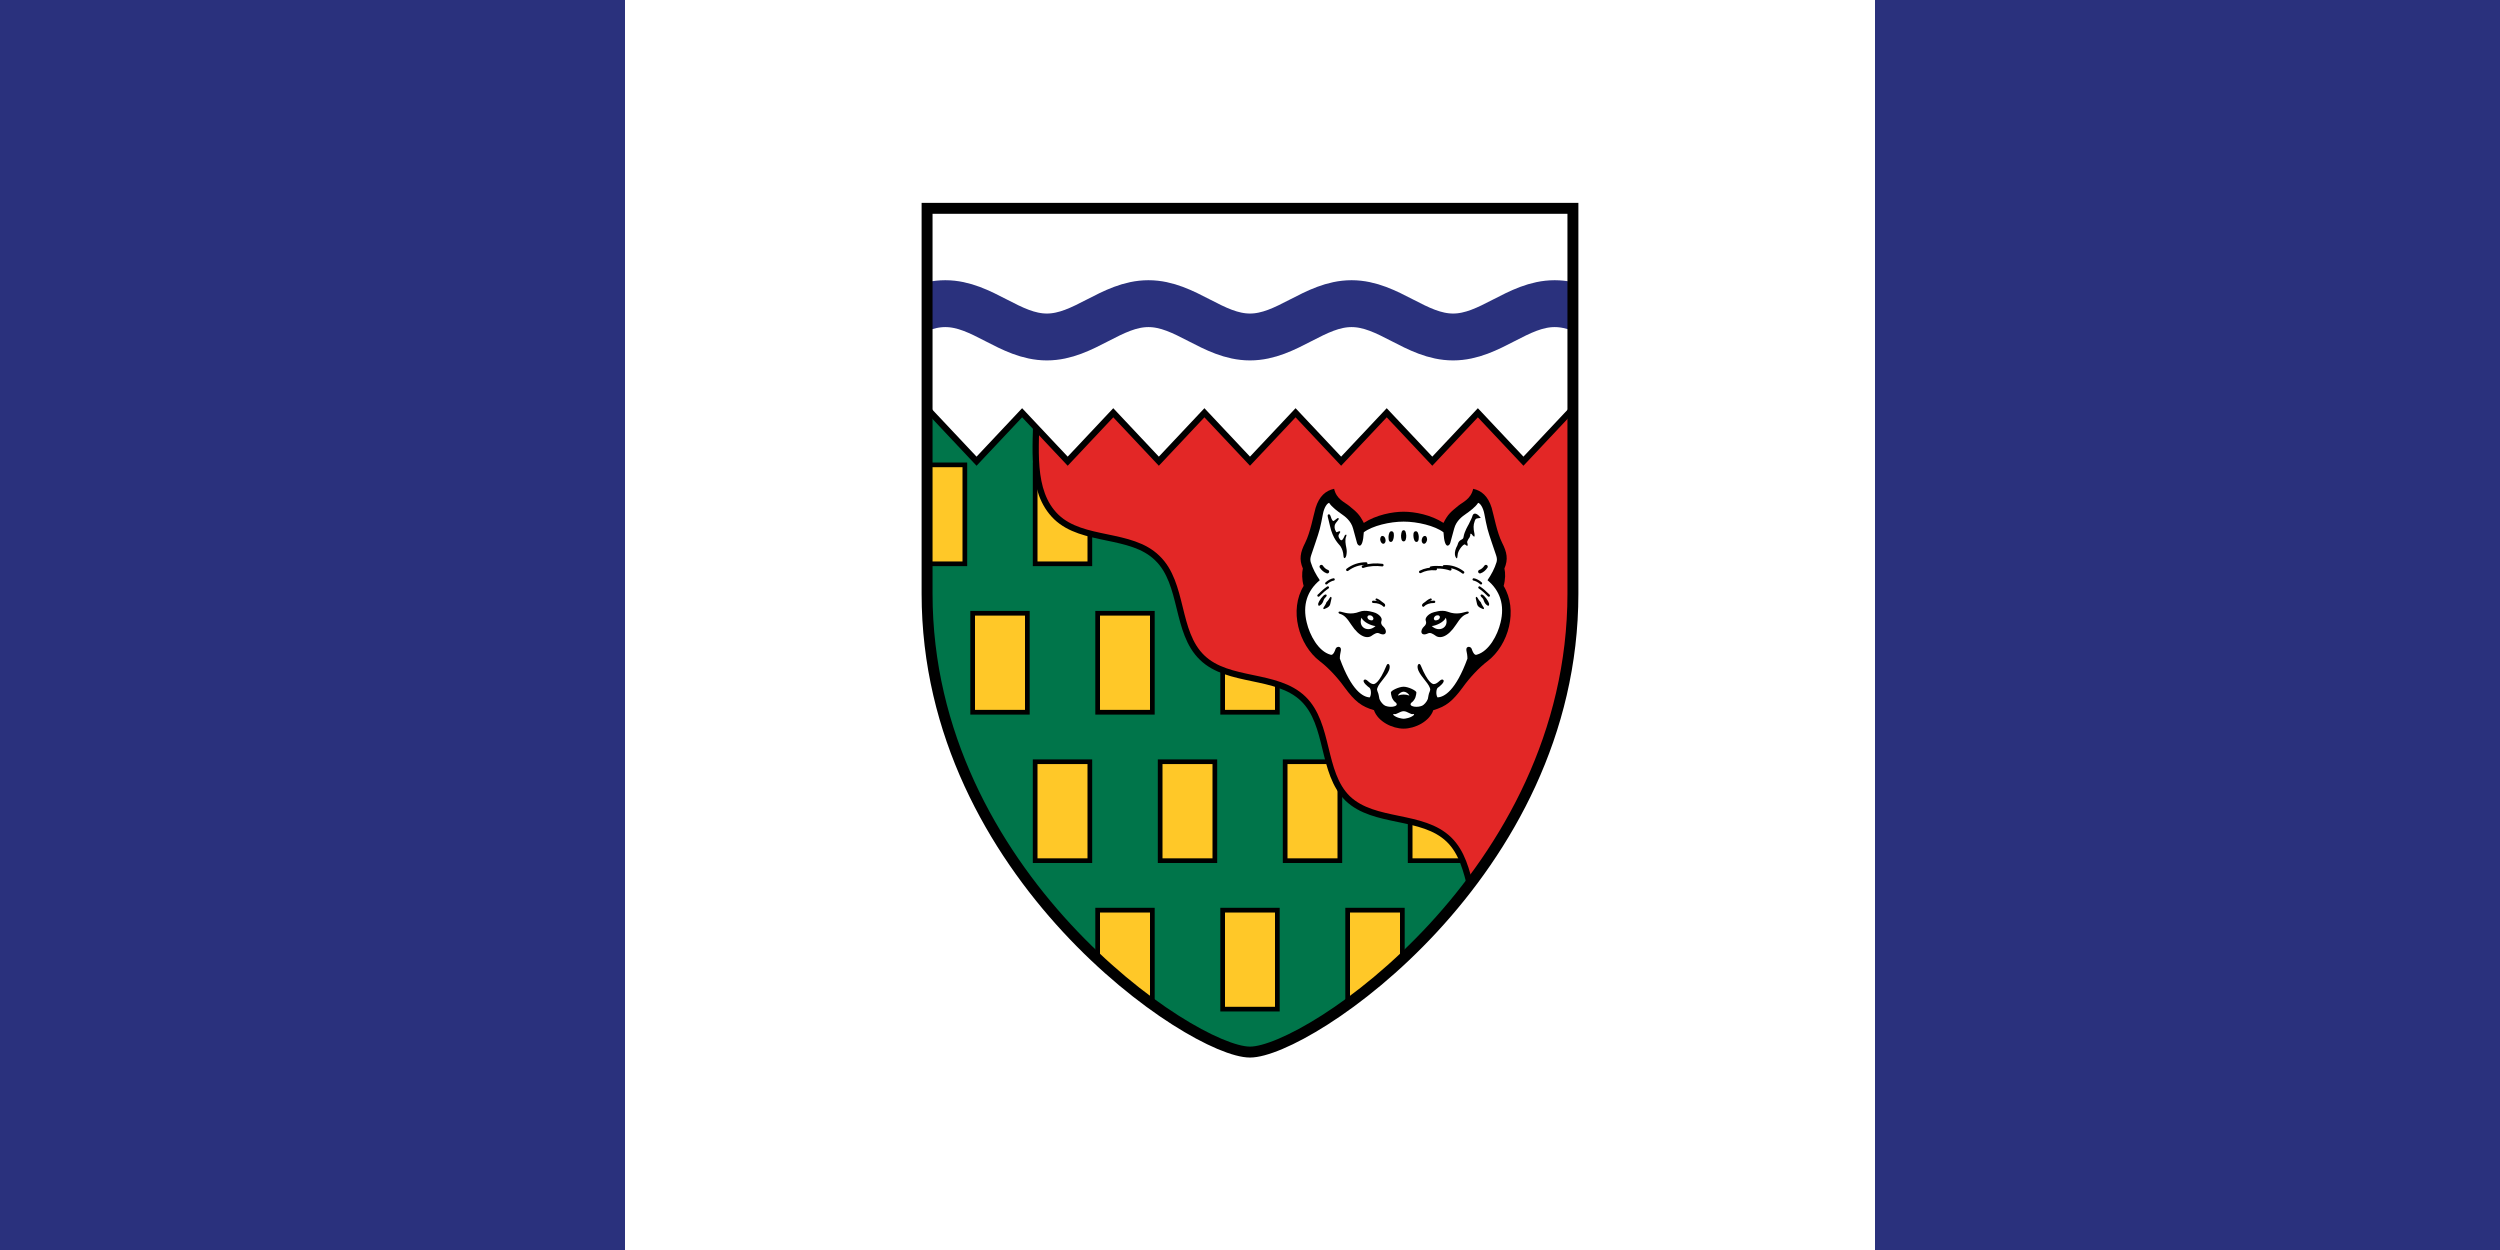
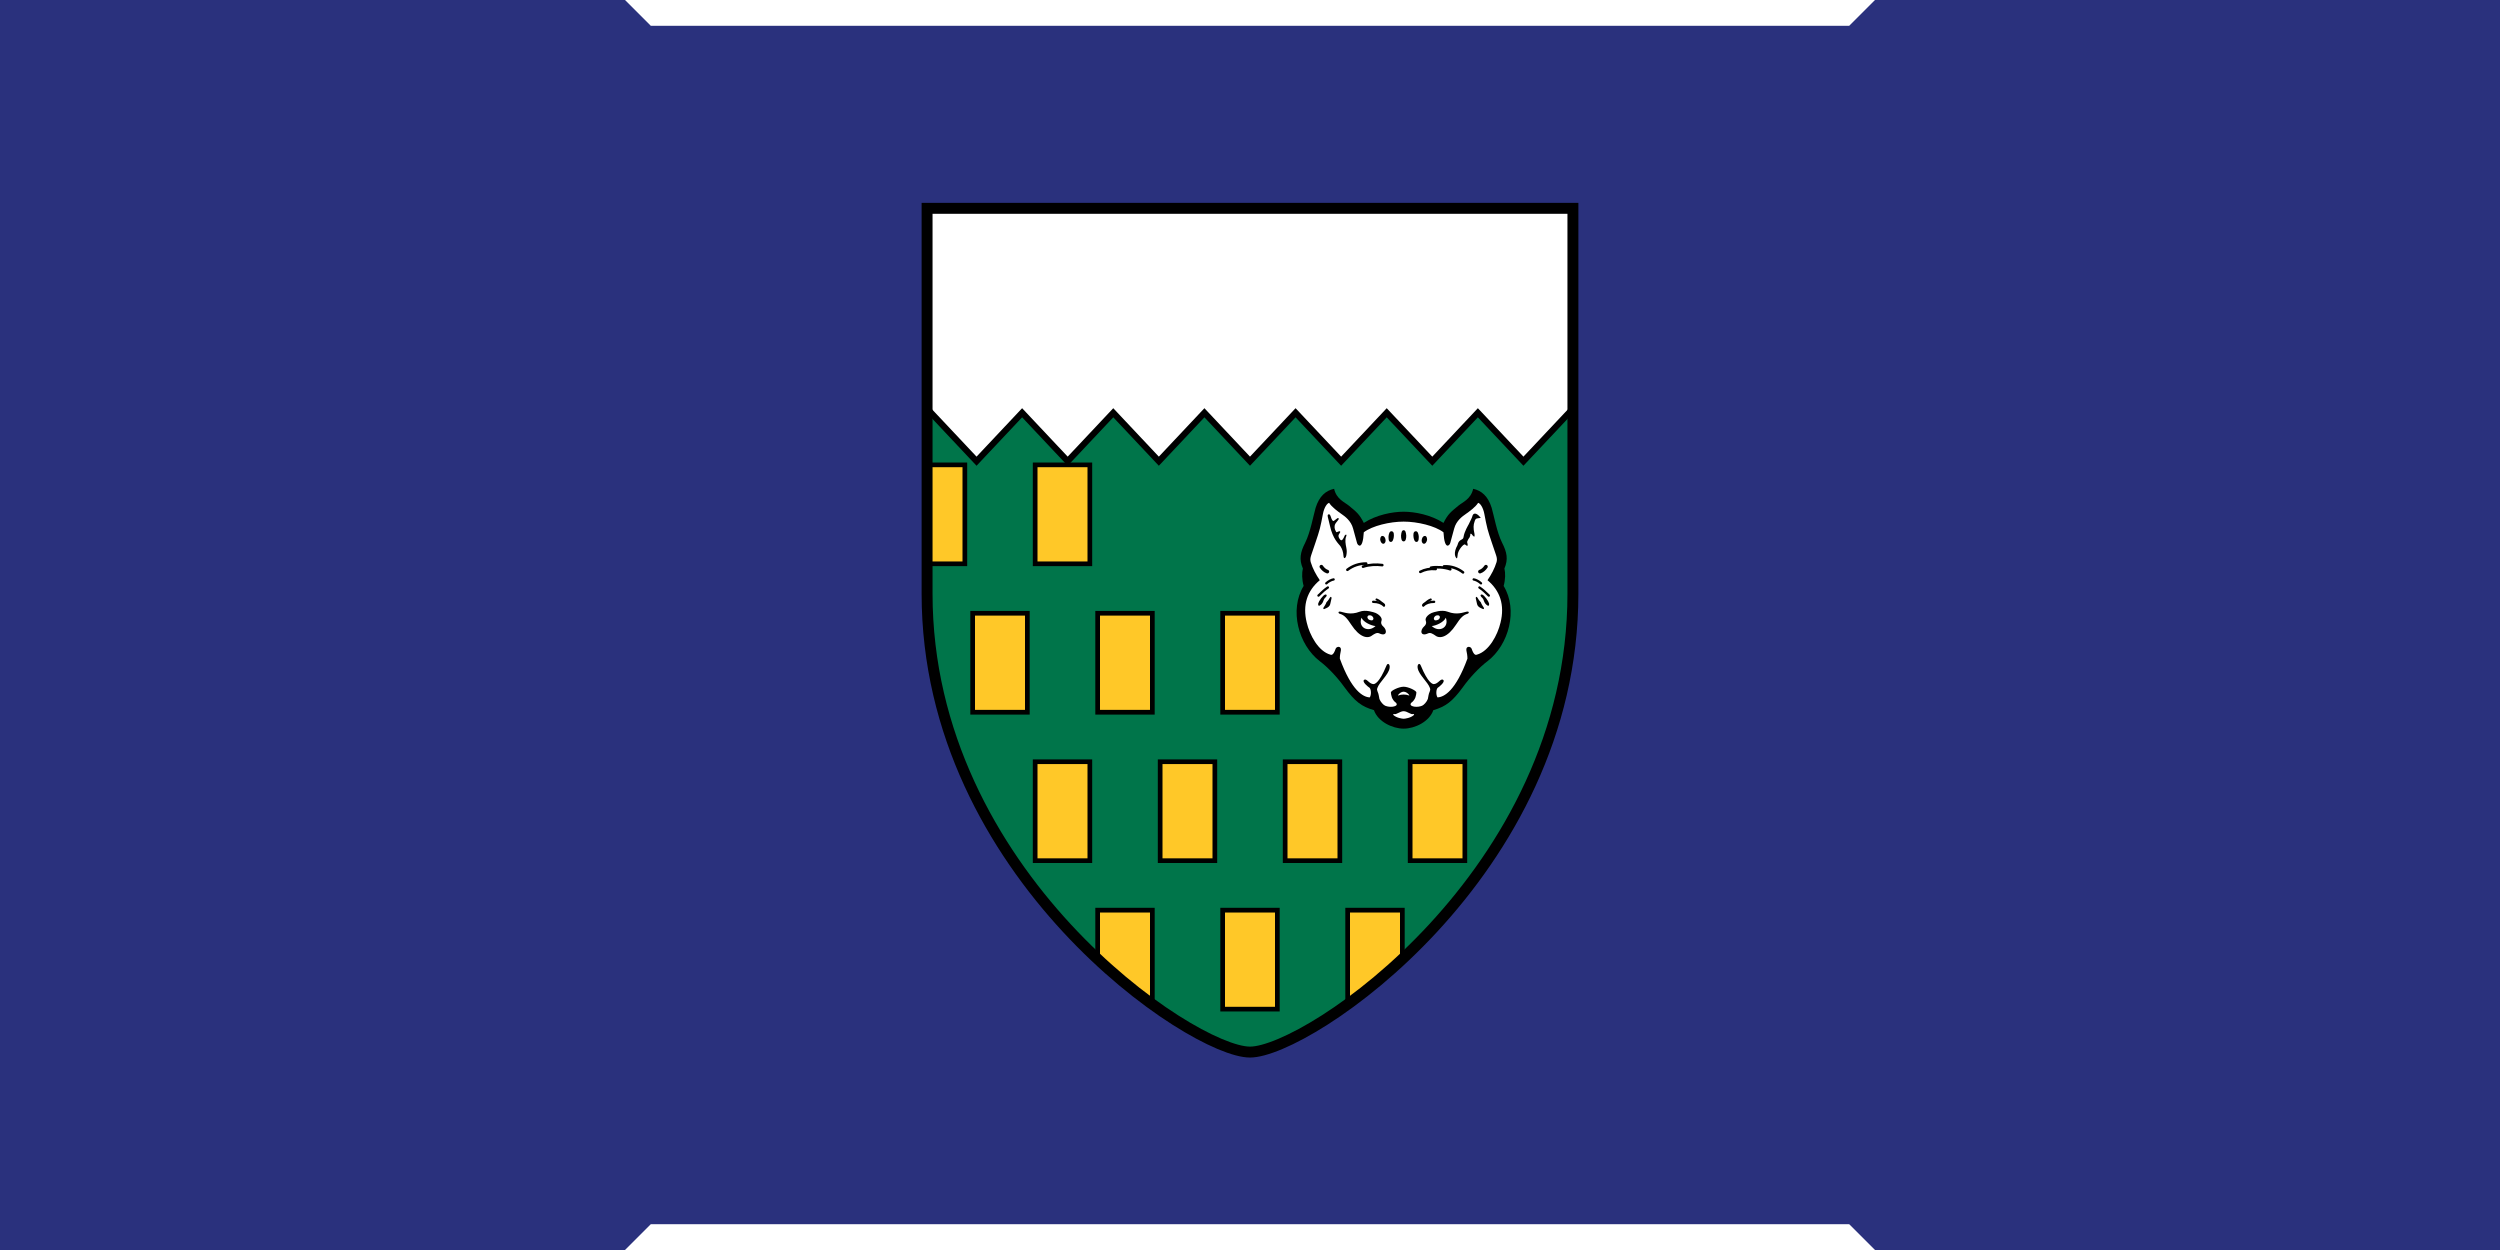
<svg xmlns="http://www.w3.org/2000/svg" xmlns:xlink="http://www.w3.org/1999/xlink" width="1200" height="600" viewBox="-4800 -2400 9600 4800">
  <title>Flag of  Northwest Territories</title>
  <defs>
    <marker id="m" viewBox="-114 -199 228 398" markerWidth="228" markerHeight="398">
      <path fill="#ffc828" stroke="#000" stroke-width="18" d="m-105-190h210v380h-210z" />
    </marker>
    <path id="s" d="m-1240-1600h2480v1480c0 1077-1018 1760-1240 1760-222 0-1240-683-1240-1760z" />
    <clipPath id="c">
      <use xlink:href="#s" />
    </clipPath>
  </defs>
  <path fill="#2a317d" d="m-4800-2400h2400l99 99h4602l99-99h2400v4800h-2400l-99-99h-4602l-99 99h-2400z" />
-   <path fill="#fff" d="m-2400-2400h4800v4800h-4800z" />
  <use xlink:href="#s" fill="#00754a" />
  <g fill="none" stroke="#000">
    <g clip-path="url(#c)">
      <path marker-mid="url(#m)" stroke="none" d="m-1200-425h0 480v1140h480 480 480l-1680-570h480H0v1140h-480 960 0" />
-       <path fill="#e32726" stroke-width="24" d="m935 1206c-102-98-70-284-171-382-102-99-287-60-389-158-101-99-69-285-171-383-102-98-287-60-388-158-102-98-70-284-172-382-101-99-286-60-388-158-102-99-76-270-76-411l3220-1574z" />
      <path fill="#fff" stroke-width="24" d="m-1400-629v-1071h2800v1071l-175-186-175 186-175-186-175 186-175-186-175 186-175-186-175 186-175-186-175 186-175-186-175 186-175-186-175 186-175-186z" />
-       <path stroke="#2a317d" stroke-width="180" d="m-1560-1106c142 0 248-128 390-128 142 0 248 128 390 128 142 0 248-128 390-128 142 0 248 128 390 128 142 0 248-128 390-128 142 0 248 128 390 128 142 0 248-128 390-128 142 0 248 128 390 128" />
    </g>
    <g transform="translate(590)" stroke-linecap="round">
      <path fill="#000" stroke="none" d="m0 398c-43 0-99-27-114-71-48-14-73-33-114-89-25-35-62-75-94-99-82-63-118-197-62-289-7-25-7-50-3-67-15-35-10-62 9-99 20-40 31-103 40-134 14-45 39-66 71-73 9 40 40 51 57 65 29 24 40 32 57 66 48-31 110-43 153-43 43 0 105 12 153 43 17-34 28-42 57-66 17-14 48-25 57-65 32 7 57 28 71 73 9 31 20 94 40 134 19 37 24 64 9 99 4 17 4 42-3 67 56 92 20 226-62 289-32 24-69 64-94 99-41 56-66 75-114 89-15 44-71 71-114 71z" />
      <path fill="#fff" stroke="none" d="m0 237c-18 0-49 15-49 22 1 9 2 27 20 40 2 2 3 6 2 8-3 6-24 11-44 3-7-3-18-15-22-26-2-10-3-20-7-28-2-5-3-8-1-14 8-23 42-50 47-76 3-15-7-23-12-10-28 68-45 70-49 71-18 0-27-24-37-16-9 7 16 27 21 30 6 5 8 26 1 37-26-1-70-26-115-149 0-11 2-22 4-31 3-18-16-17-20-7-9 27-17 24-20 23-47-13-80-76-91-123-17-68 2-123 50-163-15-22-27-44-35-70-3-11 0-20 3-29 4-13 26-74 32-98 4-16 8-35 12-57 5-27 17-42 24-43 10 16 32 32 49 44 10 7 35 24 43 55l15 55c2 9 22 31 26-41 33-25 100-41 153-41 53 0 120 16 153 41 4 72 24 50 26 41l15-55c8-31 33-48 43-55 17-12 39-28 49-44 7 1 19 16 24 43 4 22 8 41 12 57 6 24 28 85 32 98 3 9 6 18 3 29-8 26-20 48-35 70 48 40 67 95 50 163-11 47-44 110-91 123-3 1-11 4-20-23-4-10-23-11-20 7 2 9 4 20 4 31-45 123-89 148-115 149-7-11-5-32 1-37 5-3 30-23 21-30-10-8-19 16-37 16-4-1-21-3-49-71-5-13-15-5-12 10 5 26 39 53 47 76 2 6 1 9-1 14-4 8-5 18-7 28-4 11-15 23-22 26-20 8-41 3-44-3-1-2 0-6 2-8 18-13 19-31 20-40 0-7-31-22-49-22zm-39 109c-1 0-3-5 3-4 8 3 22-11 36-11 14 0 28 14 36 11 6-1 4 4 3 4-12 11-34 14-39 14-5 0-27-3-39-14zm61-75c-8-3-15-4-22-4-7 0-14 1-22 4 3-8 14-15 22-15 8 0 19 7 22 15zm234-619c0-1 1-5 5-1 15 20 11 3 11-1-5-22-4-35 0-46 2-7 4-12 9-13 3-1 7-1 13-2l2-1c-5-6-12-13-18-15-10-3-13 5-14 9-3 10-4 9-14 31-2 4-17 28-20 49-1 13-16 7-22 27 0 3-5 12-6 14-12 28 0 41 2 41 3-1 2-8 4-18 4-17 23-39 28-35 15 13 9-4 8-8-1-5 7-17 9-19 3-6 3-9 3-12zm-539-33c11 51 34 70 40 78 7 11 11 22 12 38 1 14 9 8 11-3 2-10 2-18 0-28-3-14-6-32-1-43 4-9-1-10-5-5-1 1-5 14-11 18-5 4-13-10-13-14-2-9 9-15 6-19-3-4-13 5-15 2-8-13-6-21-6-22-1-13 20-25 15-31-4-5-18 15-22 10-9-10-7-25-15-25-10 0-2 15 4 44zm293 38c-1-12-3-21-10-21-7 0-9 9-10 21 0 11 2 22 10 22 8 0 10-11 10-22z" />
      <path stroke-width="10" d="m155-225c27-2 54 8 73 23m-123-18c18-4 53-2 74 6m-115 10c17-9 37-13 59-11m-279-9c24-8 50-9 74-6m-134 18c21-16 45-24 72-24" />
      <g id="l">
        <path fill="#000" stroke="none" d="m-94 32c-9-4-18 2-27 8-17 14-48 8-80-41-17-26-27-37-44-42-6-1-9-11 4-8 11 2 36 14 72 0 23-9 54 2 62 5 7 3 27 16 22 30-4 10 2 18 6 21 18 16 14 41-15 27zm-68-60c-14 39 27 58 54 32-15-1-46-14-54-32m28 7c5 3 14 5 16 1 1-1 2-2 2-5 0-4-4-9-8-11-5-2-12-2-14 2-3 4 0 10 4 13zm44-306c0-6 1-13 7-15 6-1 11 4 13 12 2 8 0 16-7 18-7 1-12-8-13-15zm32-14c1-7 3-20 12-19 10 1 9 15 8 23-1 7-4 19-12 18-9-1-8-15-8-22zm-270 258c2-8 18-32 27-34 5-1 8 3 3 9-7 6-9 11-10 15-3 9-8 14-11 16-9 8-10-1-9-6zm21 15c1-2 6-8 8-13 2-6 3-7 5-9 5-5 9-12 10-14 4-7 8-4 7 2l-5 22c-3 12-17 16-19 17-8 5-9-1-6-5z" />
        <path stroke-width="8" d="m-104-98c11 4 17 12 24 16 6 4 5 6 5 7" />
        <path stroke-width="9" d="m-297-160c7-7 20-14 28-15m-58 62c15-15 24-23 36-31m174 55c18 0 32 5 41 14" />
        <path stroke-width="14" d="m-316-224c6 9 14 16 23 19" />
      </g>
      <use transform="scale(-1,1)" xlink:href="#l" />
    </g>
    <use xlink:href="#s" stroke-width="42" />
  </g>
</svg>